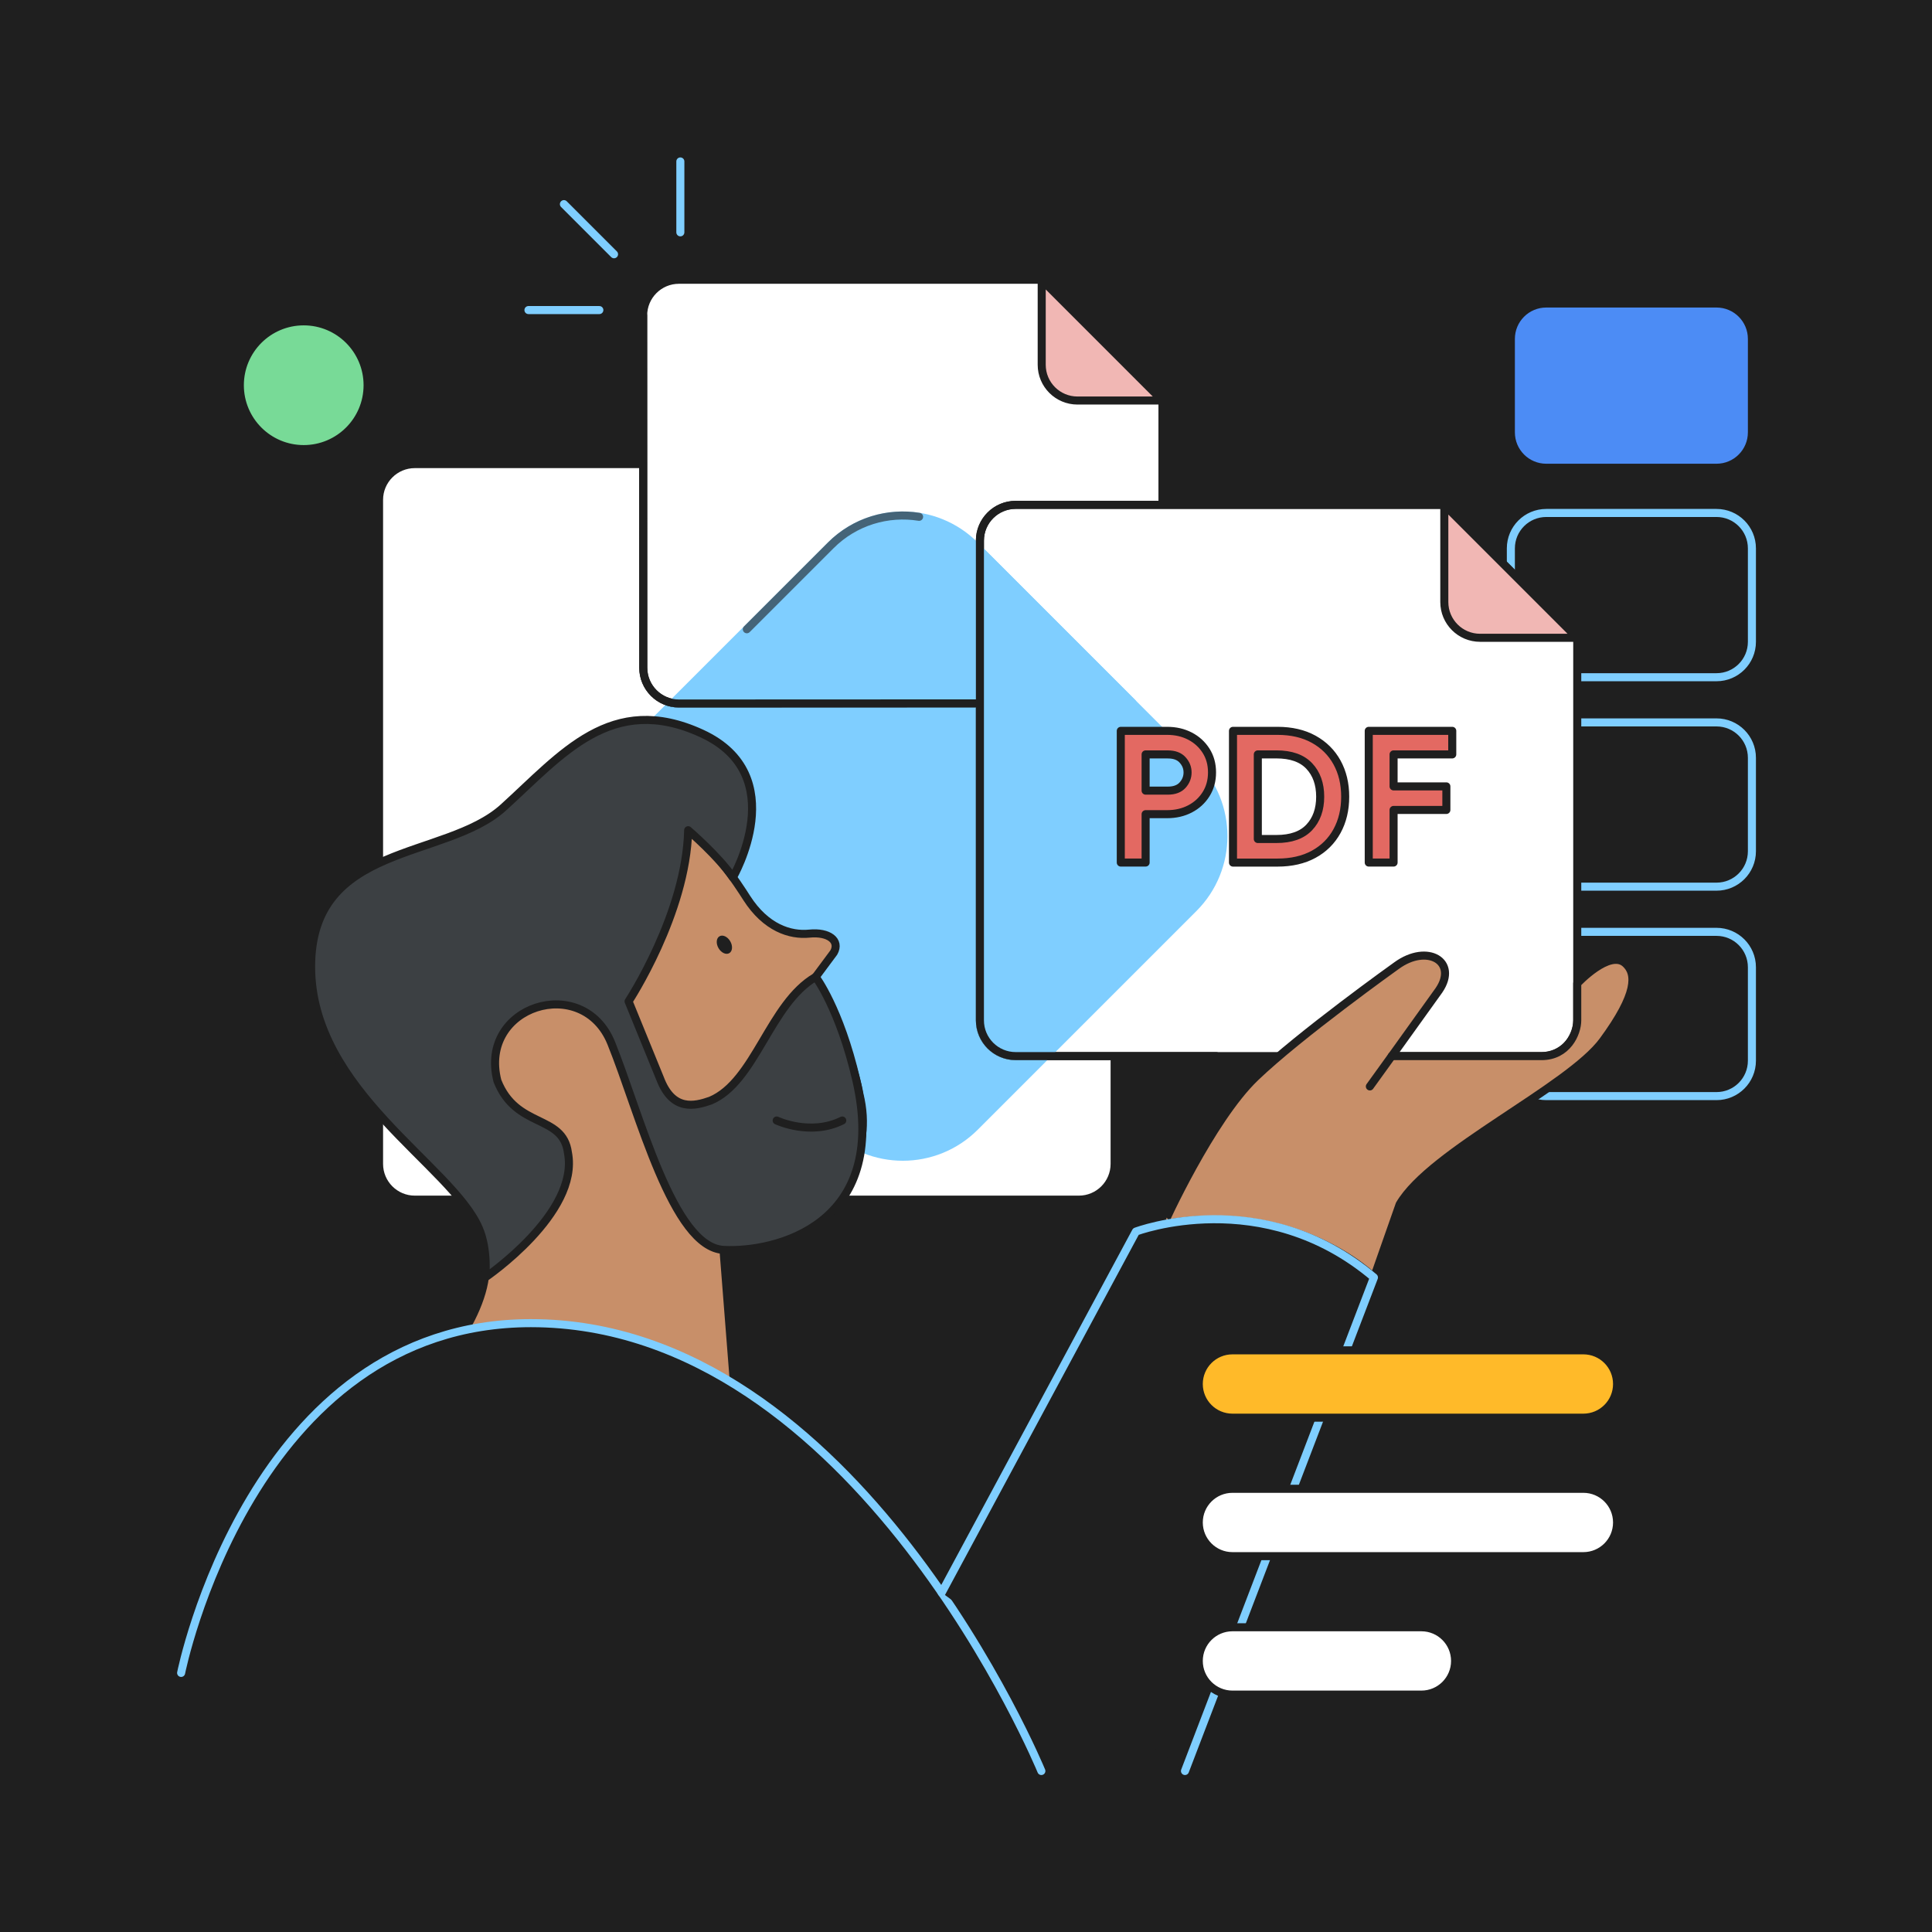
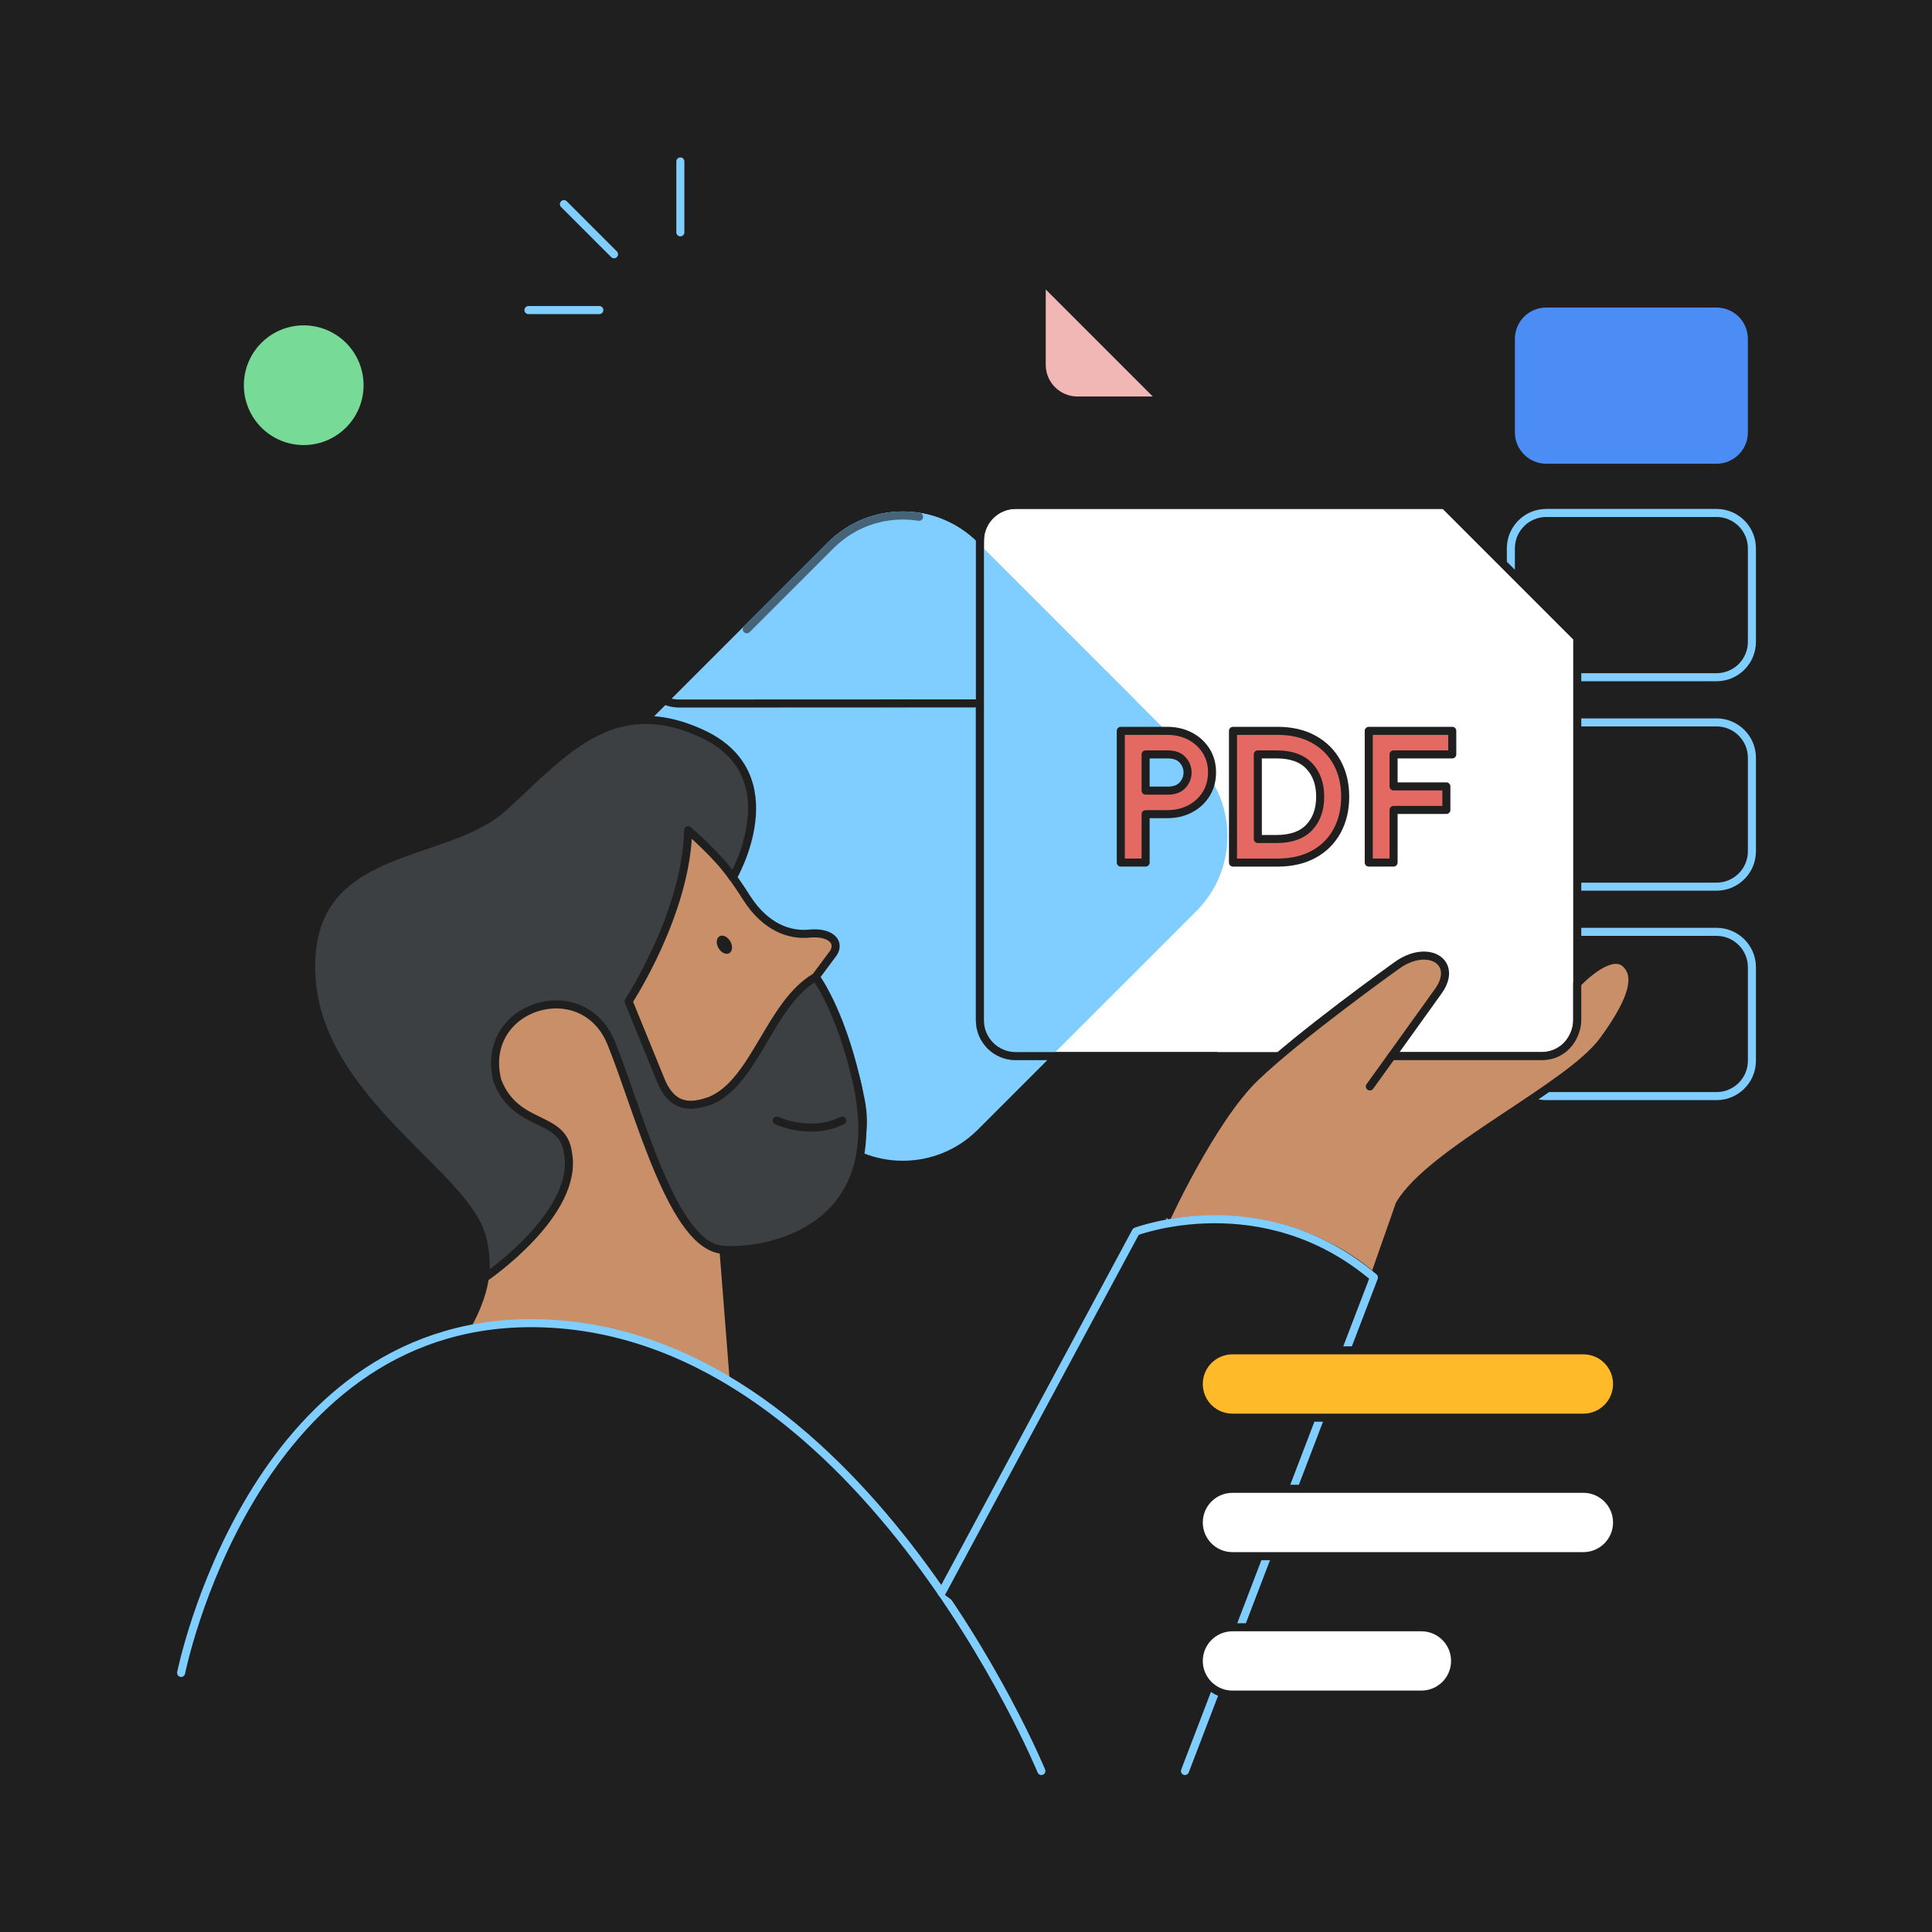
<svg xmlns="http://www.w3.org/2000/svg" width="1080" height="1080" fill="none">
  <path fill="#1F1F1F" d="M0 0h1080v1080H0z" />
  <g clip-path="url(#a)">
-     <path fill="#fff" stroke="#1F1F1F" stroke-linecap="round" stroke-linejoin="round" stroke-width="4.5" d="M603.08 259.43H231.89c-11.046 0-20 8.954-20 20v371.19c0 11.046 8.954 20 20 20h371.19c11.046 0 20-8.954 20-20V279.43c0-11.046-8.954-20-20-20" />
    <path fill="#7FCEFF" stroke="#7FCEFF" stroke-linecap="round" stroke-linejoin="round" stroke-width="4.5" d="m623.08 382.97-78.11-78.11c-22.25-22.25-58.34-22.25-80.59 0L342.14 427.1c-22.25 22.25-22.25 58.34 0 80.59l122.24 122.24c22.25 22.25 58.34 22.25 80.59 0l78.11-78.11V382.97" />
-     <path fill="#fff" stroke="#1F1F1F" stroke-linecap="round" stroke-linejoin="round" stroke-width="4.5" d="M582.32 156.39h-202.8c-11.05 0-20 8.95-20 20l.07 196.88c0 11.05 8.95 20 20 20l250.24-.07c11.05 0 20-8.95 20-20V223.91l-67.52-67.52z" />
    <path fill="#F1B7B4" stroke="#1F1F1F" stroke-linecap="round" stroke-linejoin="round" stroke-width="4.5" d="M582.32 203.9c0 11.05 8.95 20 20 20h47.52l-67.52-67.52z" />
    <path fill="#78DA97" stroke="#78DA97" stroke-linecap="round" stroke-linejoin="round" stroke-width="4.5" d="M169.78 246.55c17.237 0 31.21-13.973 31.21-31.21s-13.973-31.21-31.21-31.21-31.21 13.973-31.21 31.21 13.973 31.21 31.21 31.21" />
    <path stroke="#7FCEFF" stroke-linecap="round" stroke-linejoin="round" stroke-width="4.5" d="M380.32 90.25v39.63M295.41 173.33h39.63M315.23 114.11l28.02 28.02" />
    <path fill="#4C8CF5" stroke="#1F1F1F" stroke-linecap="round" stroke-linejoin="round" stroke-width="4.5" d="M959.55 169.66h-95.19c-10.924 0-19.78 8.856-19.78 19.78v52.26c0 10.924 8.856 19.78 19.78 19.78h95.19c10.924 0 19.78-8.856 19.78-19.78v-52.26c0-10.924-8.856-19.78-19.78-19.78" />
    <path fill="#1F1F1F" stroke="#7FCEFF" stroke-linecap="round" stroke-linejoin="round" stroke-width="4.5" d="M959.55 286.75h-95.19c-10.924 0-19.78 8.856-19.78 19.78v52.26c0 10.924 8.856 19.78 19.78 19.78h95.19c10.924 0 19.78-8.856 19.78-19.78v-52.26c0-10.924-8.856-19.78-19.78-19.78M959.55 403.83h-95.19c-10.924 0-19.78 8.856-19.78 19.78v52.26c0 10.924 8.856 19.78 19.78 19.78h95.19c10.924 0 19.78-8.856 19.78-19.78v-52.26c0-10.924-8.856-19.78-19.78-19.78M959.55 520.91h-95.19c-10.924 0-19.78 8.856-19.78 19.78v52.26c0 10.924 8.856 19.78 19.78 19.78h95.19c10.924 0 19.78-8.856 19.78-19.78v-52.26c0-10.924-8.856-19.78-19.78-19.78" />
    <path fill="#C88F69" stroke="#1F1F1F" stroke-linecap="round" stroke-linejoin="round" stroke-width="4.5" d="m410.31 773.67-5.87-74.97s92.48-19.82 75.96-87.19c-4.62-25.76-24.44-65.39-24.44-65.39l10.13-13.65c3.74-6.61-2.86-11.67-13.65-10.57s-24.33-3.3-34.95-19.82c-10.62-16.51-55.32-88.73-127.98-31.27-72.66 57.47-103.71 104.37-51.52 171.74 38.31 42.94 41.2 67.22 21.92 100.98z" />
    <path fill="#3C4043" stroke="#1F1F1F" stroke-linecap="round" stroke-linejoin="round" stroke-width="4.5" d="M271.23 714.11s52.84-35.89 46.24-69.8c-2.87-21.54-28.84-13.21-39.41-40.07-10.79-42.05 47.78-60.33 63.63-21.14s34.35 114.05 62.75 115.6c28.4 1.54 93.07-13.33 74.25-94.91-9.3-40.06-22.73-57.68-22.73-57.68-25.76 14.97-33.69 58.57-58.79 69.14-8.81 3.08-21.14 6.17-28.18-12.33l-17.61-43.16s32.28-49.1 33.31-95.67c0 0 17.21 14.81 25 26.4 0 0 33.28-57.11-17.36-80.45s-78.39 11.89-110.97 41.39c-32.59 29.5-107.45 19.38-107.45 88.95s78.8 111.09 93.79 146.26c5.3 12.27 3.54 27.46 3.54 27.46z" />
    <path stroke="#1F1F1F" stroke-linecap="round" stroke-linejoin="round" stroke-width="4.5" d="M434.17 626.37s18.83 8.92 36.66 0" />
    <path fill="#1F1F1F" d="M407.662 532.826c1.817-1.049 2.071-4.013.566-6.62-1.505-2.606-4.199-3.869-6.016-2.819-1.818 1.049-2.071 4.013-.566 6.619 1.505 2.607 4.198 3.87 6.016 2.82" />
    <path fill="#fff" stroke="#1F1F1F" stroke-linecap="round" stroke-linejoin="round" stroke-width="4.5" d="M807.38 282.22h-239.6c-11.05 0-20 8.95-20 20v268.15c0 11.05 8.95 20 20 20h293.91c11.05 0 20-8.95 20-20V356.54l-74.31-74.31z" />
-     <path fill="#F1B7B4" stroke="#1F1F1F" stroke-linecap="round" stroke-linejoin="round" stroke-width="4.5" d="M807.38 336.53c0 11.05 8.95 20 20 20h54.31l-74.31-74.31z" />
    <path fill="#7FCEFF" stroke="#7FCEFF" stroke-linecap="round" stroke-linejoin="round" stroke-width="4.5" d="M379.52 393.19h250.31c1.09 0 2.15-.11 3.19-.28l-88.05-88.05c-22.25-22.25-58.34-22.25-80.59 0l-88.05 88.05c1.04.17 2.1.28 3.19.28" />
    <path fill="#7FCEFF" stroke="#7FCEFF" stroke-linecap="round" stroke-linejoin="round" stroke-width="4.5" d="M667.21 427.1 547.78 307.67v262.7c0 11.05 8.95 20 20 20h16.75l82.68-82.68c22.25-22.25 22.25-58.34 0-80.59" />
    <path fill="#E36962" stroke="#1F1F1F" stroke-linecap="round" stroke-linejoin="round" stroke-width="4.5" d="M626.53 482.17v-73.62h25.91c4.73 0 8.98.98 12.75 2.93s6.77 4.68 9 8.18 3.34 7.54 3.34 12.13-1.12 8.65-3.34 12.18c-2.23 3.53-5.23 6.27-9 8.23-3.77 1.95-8.02 2.93-12.75 2.93h-12.03v27.04zm26.32-60.46h-12.44v20.26h12.44c3.63 0 6.38-1.03 8.23-3.08 1.85-2.06 2.78-4.42 2.78-7.09s-.93-4.94-2.78-6.99c-1.85-2.06-4.59-3.08-8.23-3.08zm36.4 60.46v-73.62h24.88c7.81 0 14.55 1.56 20.2 4.68 5.66 3.12 10.01 7.44 13.06 12.96s4.58 11.91 4.58 19.18-1.53 13.68-4.58 19.23-7.4 9.87-13.06 12.96c-5.66 3.08-12.39 4.63-20.2 4.63h-24.88zm13.88-13.16h10.39c8.16 0 14.28-2.16 18.35-6.48 4.08-4.32 6.12-10.04 6.12-17.17s-2.04-12.85-6.12-17.17-10.2-6.48-18.35-6.48h-10.39zm62.01 13.16v-73.62h46.68v13.16h-32.8v17.89h29.51v13.16h-29.51v29.41z" />
    <path fill="#C88F69" stroke="#1F1F1F" stroke-linecap="round" stroke-linejoin="round" stroke-width="4.5" d="M650.59 684.32c-.13.02 26.33-58.28 51.1-82.06s78.93-62.42 78.93-62.42c17.28-12.66 34.68-2.31 23.78 13.71l-26.42 36.83h83.71c14.39 0 20-12.72 20-20v-20.62s18-19.32 26.92-11.23c6.46 5.86 6.66 17.17-12.5 43.27-19.16 26.09-96.44 61.76-113.72 91.49-6.39 18.17-14.34 40.84-14.34 40.84S725 670.95 650.6 684.34z" />
    <path stroke="#1F1F1F" stroke-linecap="round" stroke-linejoin="round" stroke-width="4.5" d="m777.98 590.37-12.22 16.95M359.52 176.39l.07 196.88c0 11.05 8.95 20 20 20l168.18-.07M807.38 282.22h-239.6c-11.05 0-20 8.95-20 20v268.15c0 11.05 8.95 20 20 20h112.11" />
    <path fill="#1F1F1F" d="M582.13 990S479.08 739.65 296.77 739.65c-156.55 0-195.52 195.52-195.52 195.52" />
    <path stroke="#7FCEFF" stroke-linecap="round" stroke-linejoin="round" stroke-width="4.5" d="M582.13 990S479.08 739.65 296.77 739.65c-156.55 0-195.52 195.52-195.52 195.52" />
    <path fill="#1F1F1F" d="m526.41 890.29 108.56-201.83s70.95-26.97 133.07 25.65L662.41 990" />
    <path stroke="#7FCEFF" stroke-linecap="round" stroke-linejoin="round" stroke-width="4.5" d="m526.41 890.29 108.56-201.83s70.95-26.97 133.07 25.65L662.41 990" />
    <path fill="#FFBA29" stroke="#1F1F1F" stroke-linecap="round" stroke-linejoin="round" stroke-width="4.5" d="M885.12 754.84H688.95c-10.399 0-18.83 8.428-18.83 18.825s8.431 18.825 18.83 18.825h196.17c10.4 0 18.83-8.428 18.83-18.825s-8.43-18.825-18.83-18.825" />
    <path fill="#fff" stroke="#1F1F1F" stroke-linecap="round" stroke-linejoin="round" stroke-width="4.5" d="M885.12 832.25H688.95c-10.399 0-18.83 8.428-18.83 18.825s8.431 18.825 18.83 18.825h196.17c10.4 0 18.83-8.428 18.83-18.825s-8.43-18.825-18.83-18.825M794.57 909.65H688.95c-10.399 0-18.83 8.428-18.83 18.825s8.431 18.825 18.83 18.825h105.62c10.4 0 18.83-8.428 18.83-18.825s-8.43-18.825-18.83-18.825" />
    <path stroke="#1F1F1F" stroke-linecap="round" stroke-linejoin="round" stroke-width="4.5" d="M513.78 288.9c-17.45-2.81-35.95 2.51-49.4 15.96l-46.9 46.9" opacity=".6" style="mix-blend-mode:overlay" />
  </g>
  <defs>
    <clipPath id="a">
      <path fill="#fff" d="M99 88h882.58v904.25H99z" />
    </clipPath>
  </defs>
</svg>